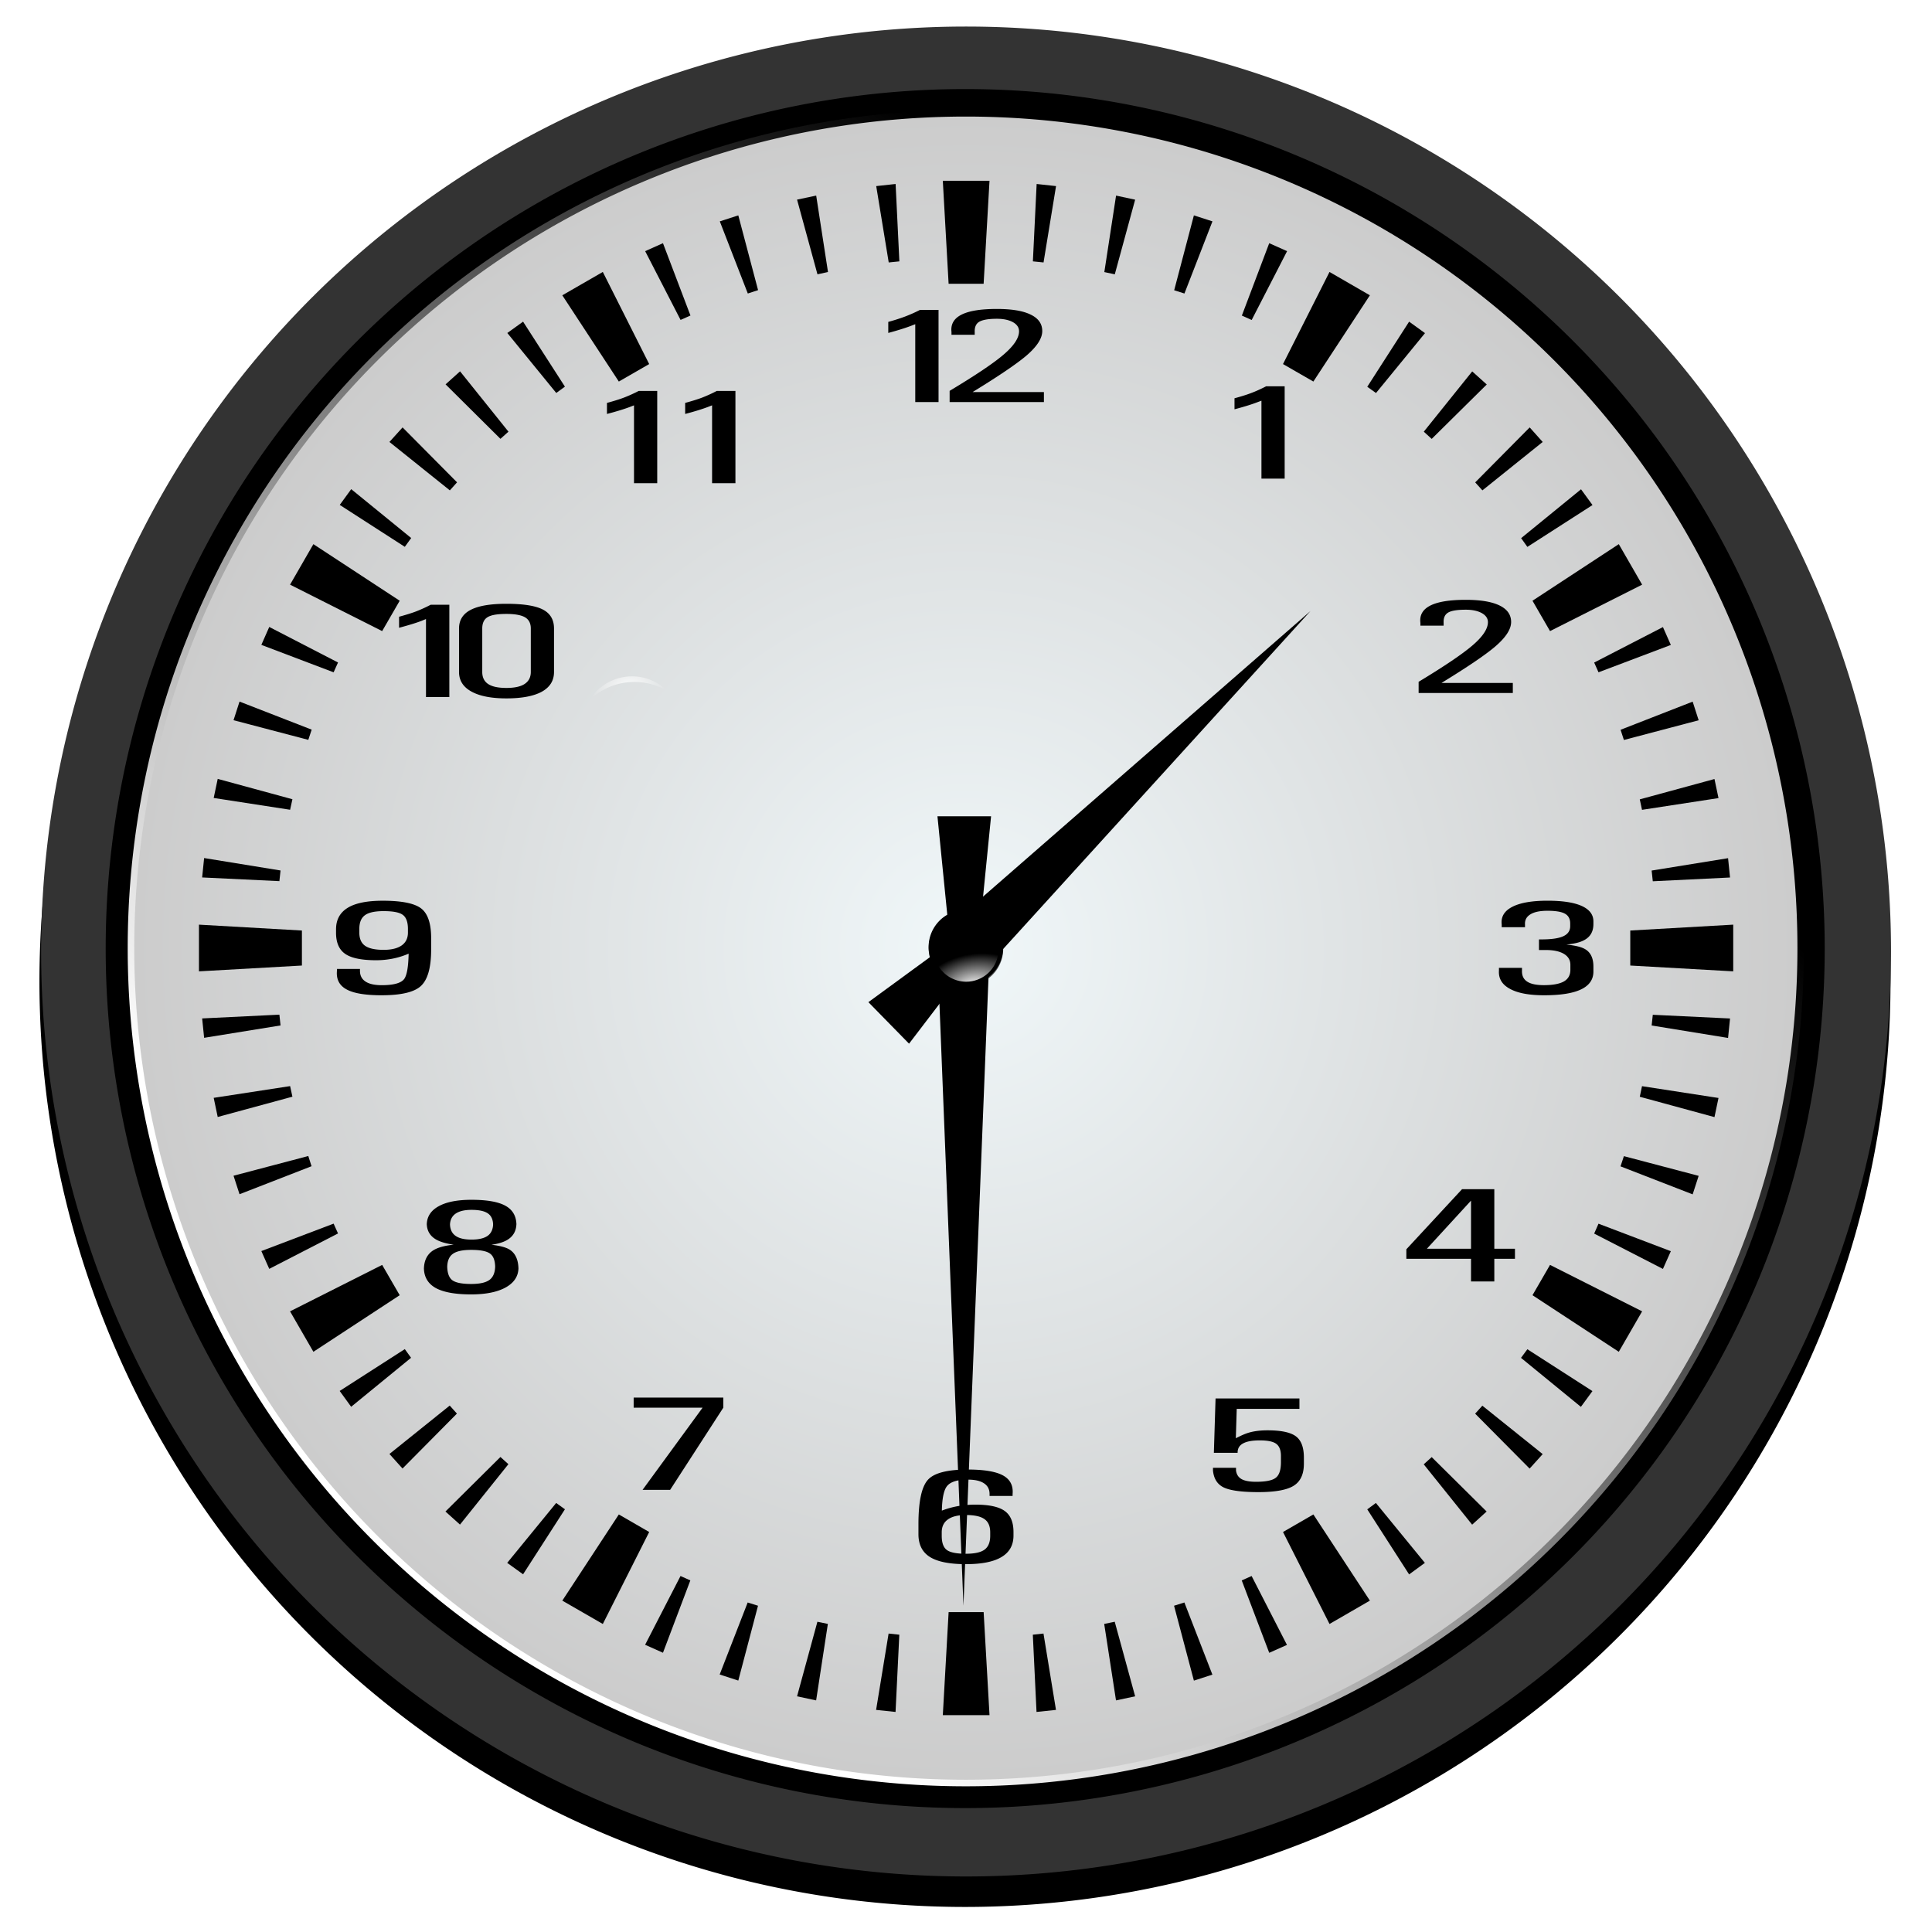
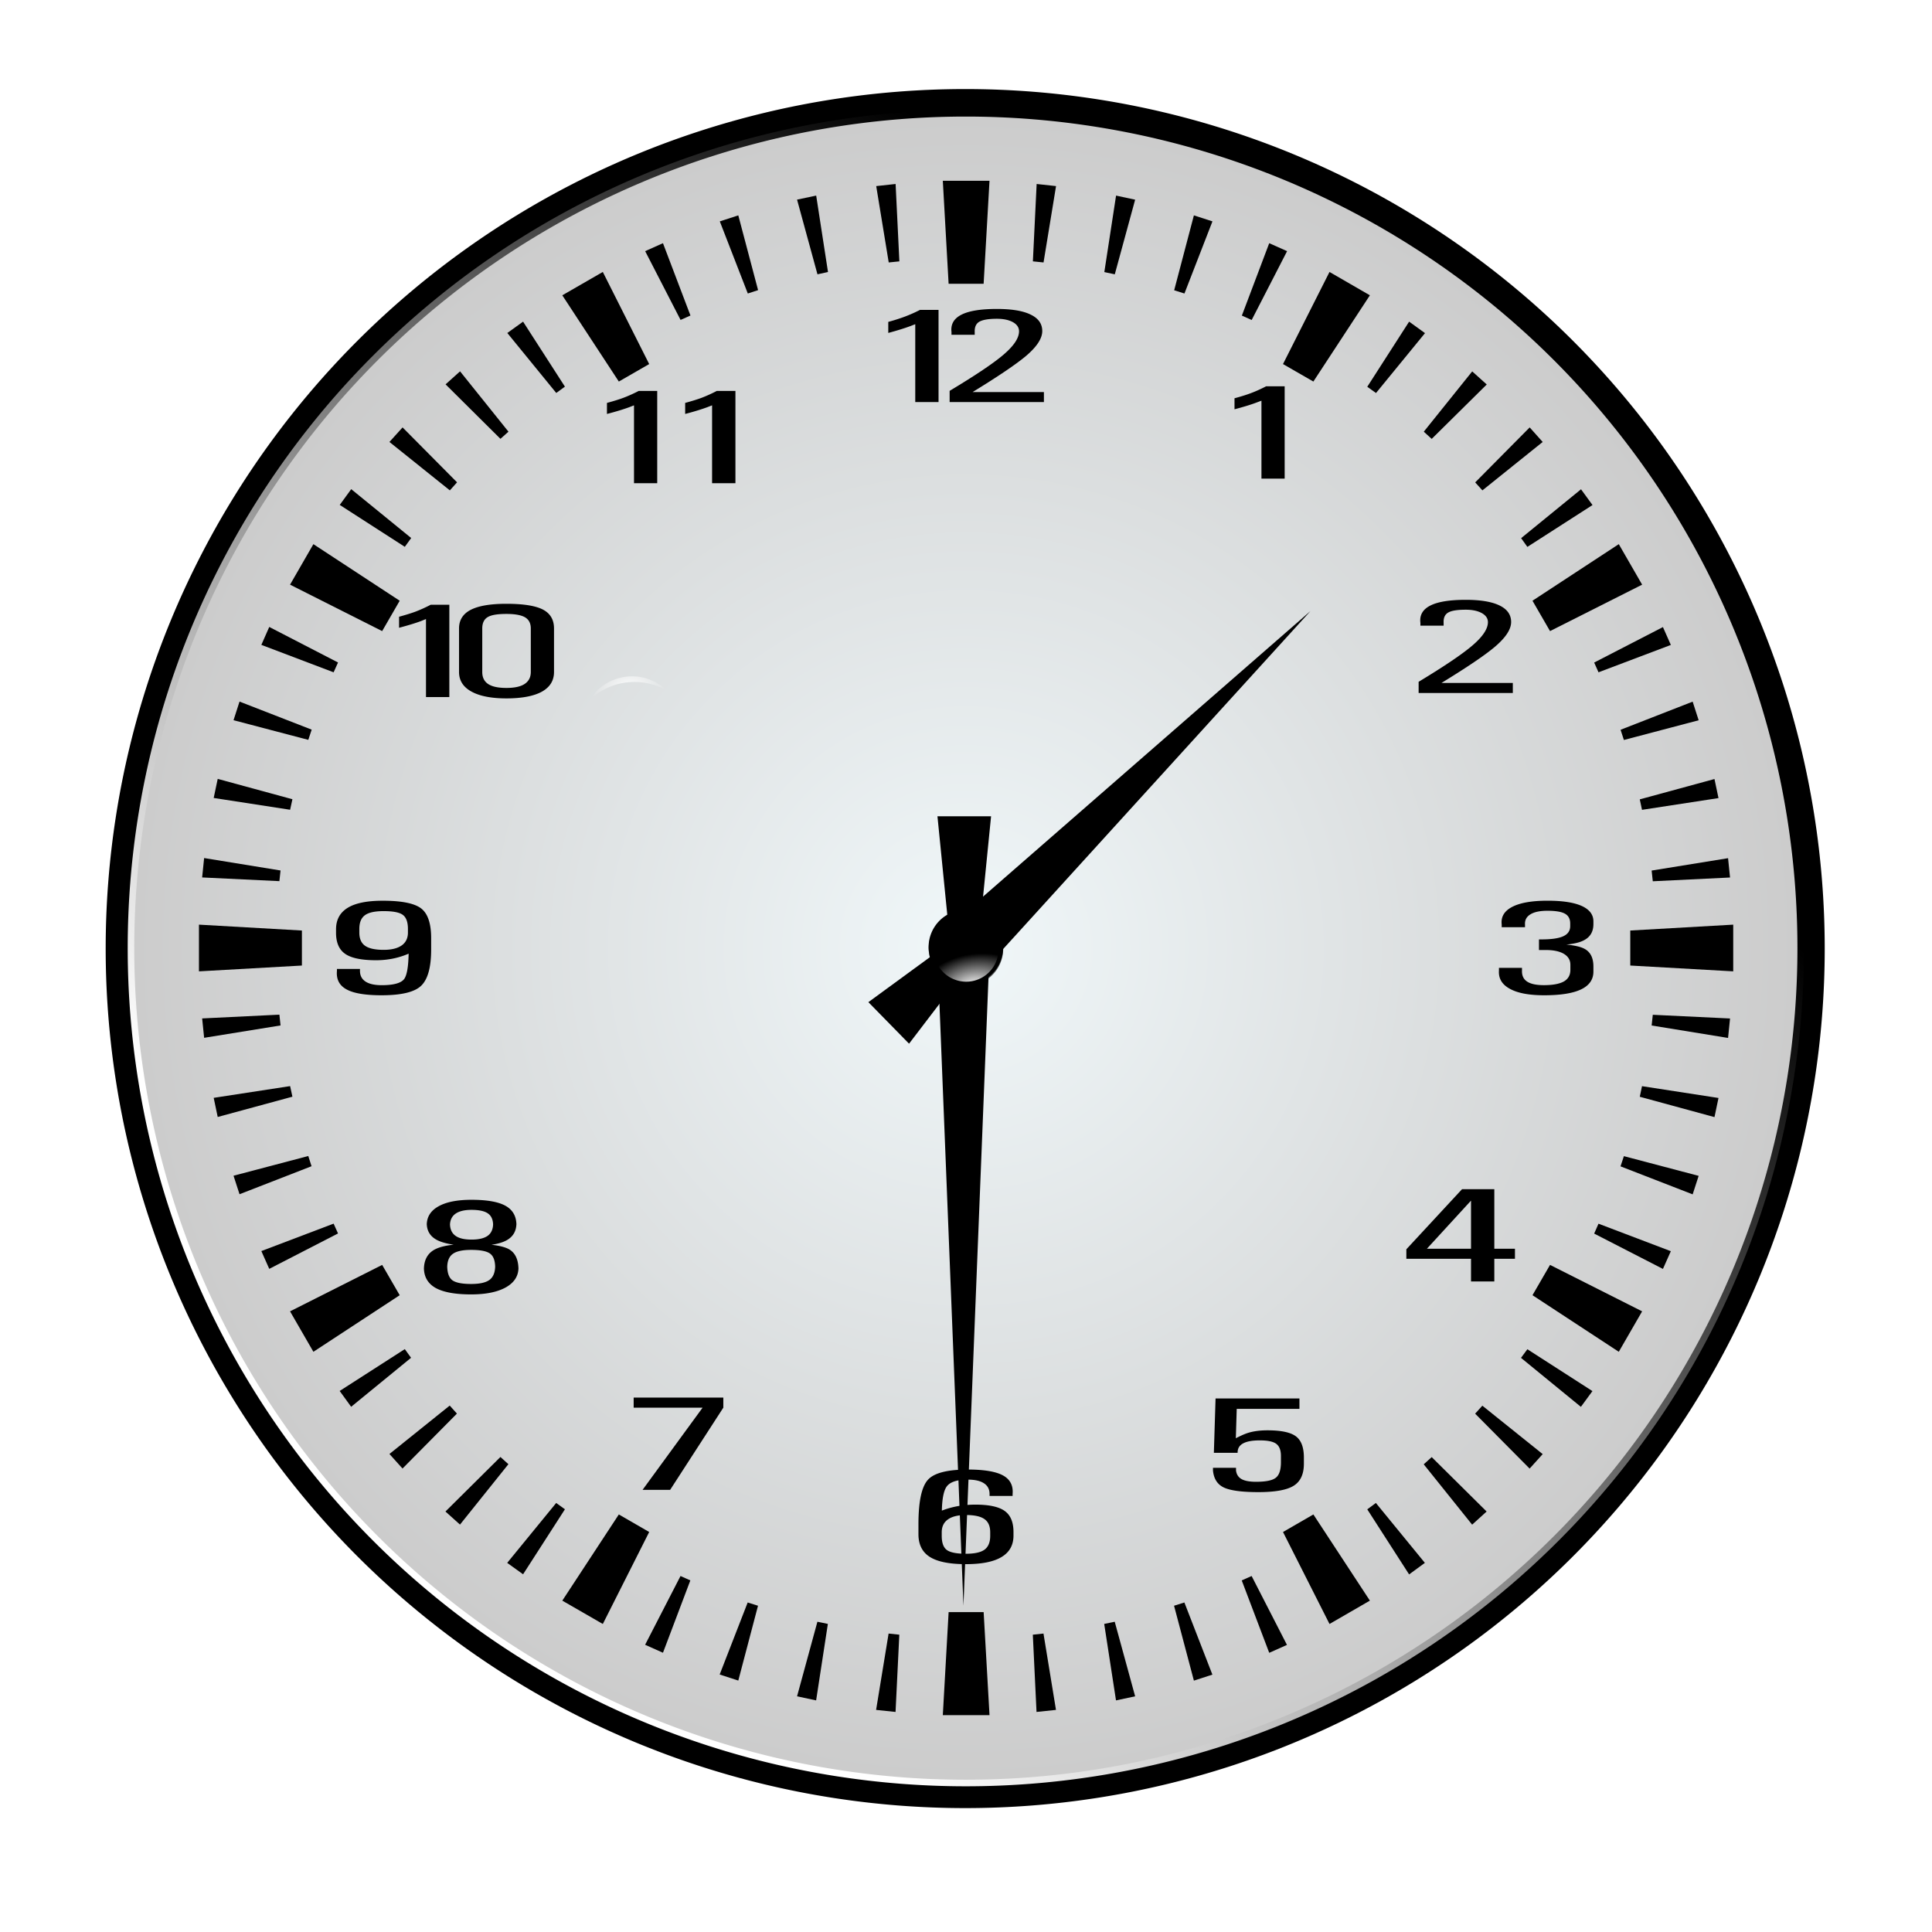
<svg xmlns="http://www.w3.org/2000/svg" xmlns:xlink="http://www.w3.org/1999/xlink" viewBox="0 0 400 400" version="1.0">
  <defs>
    <radialGradient id="c" gradientUnits="userSpaceOnUse" cy="353" cx="-257.14" gradientTransform="matrix(1.636 -.014 .009 1 160.42 -3.62)" r="52.319">
      <stop offset="0" stop-color="#fff" />
      <stop offset="1" stop-color="#fff" stop-opacity="0" />
    </radialGradient>
    <radialGradient xlink:href="#d" id="l" gradientUnits="userSpaceOnUse" gradientTransform="matrix(-.992 .125 -.075 -.598 -502.2 415.88)" cx="-260.01" cy="219.21" r="37.016" />
    <radialGradient xlink:href="#c" id="k" gradientUnits="userSpaceOnUse" gradientTransform="matrix(1.636 -.014 .009 1 160.42 -3.62)" cx="-257.14" cy="353" r="52.319" />
    <radialGradient xlink:href="#b" id="i" gradientUnits="userSpaceOnUse" cx="-485.71" cy="332.36" r="262.86" />
    <radialGradient id="d" gradientUnits="userSpaceOnUse" cy="219.21" cx="-260.01" gradientTransform="matrix(-.992 .125 -.075 -.598 -502.2 415.88)" r="37.016">
      <stop offset="0" stop-color="#fff" />
      <stop offset="1" stop-color="#fff" stop-opacity="0" />
    </radialGradient>
    <radialGradient id="b" gradientUnits="userSpaceOnUse" cy="332.36" cx="-485.71" r="262.86">
      <stop offset="0" stop-color="#f0f7f9" />
      <stop offset="1" stop-color="#ccc" />
    </radialGradient>
    <filter id="h">
      <feGaussianBlur stdDeviation="5.299" />
    </filter>
    <filter id="j">
      <feGaussianBlur stdDeviation="1.046" />
    </filter>
    <filter id="e">
      <feGaussianBlur stdDeviation="5.257" />
    </filter>
    <filter id="f">
      <feGaussianBlur stdDeviation="5.257" />
    </filter>
    <linearGradient id="a" y2="332.36" gradientUnits="userSpaceOnUse" x2="-221.36" y1="614.71" x1="-485.71">
      <stop offset="0" stop-color="#fff" />
      <stop offset="1" stop-color="#fff" stop-opacity="0" />
    </linearGradient>
    <linearGradient xlink:href="#a" id="g" gradientUnits="userSpaceOnUse" x1="-485.71" y1="614.71" x2="-221.36" y2="332.36" />
  </defs>
-   <path d="M-222.857 332.362a262.857 262.857 0 11-525.714 0 262.857 262.857 0 11525.714 0z" transform="matrix(.729 0 0 .729 553.875 -39.102)" fill-rule="evenodd" filter="url(#e)" />
-   <path d="M391.515 197a191.501 191.501 0 11-383.003 0 191.501 191.501 0 11383.003 0z" fill="#333" fill-rule="evenodd" />
  <path d="M-222.857 332.362a262.857 262.857 0 11-525.714 0 262.857 262.857 0 11525.714 0z" transform="translate(528.663 -28.616) scale(.677)" fill-rule="evenodd" filter="url(#f)" />
  <path d="M-222.857 332.362a262.857 262.857 0 11-525.714 0 262.857 262.857 0 11525.714 0z" transform="matrix(.655 0 0 .655 518.11 -21.392)" fill="none" stroke="url(#g)" stroke-width="4.141" stroke-linecap="round" filter="url(#h)" />
  <path d="M-222.857 332.362a262.857 262.857 0 11-525.714 0 262.857 262.857 0 11525.714 0z" transform="matrix(.655 0 0 .655 518.11 -21.392)" fill="url(#i)" fill-rule="evenodd" />
  <path d="M199.472 332.448l5.553-139.242h-2.247l2.414-24.205-11.102.002 2.416 24.203h-2.588l5.554 139.241z" fill-rule="evenodd" />
  <path d="M271.333 126.5l-78.503 68.466 1.702 1.737-14.744 10.782 8.422 8.598 11.082-14.52 1.96 2.001 70.08-77.064zM195.2 37.432L196.4 58.75h7.25l1.216-21.317h-9.668zm-9.774.66l-4.015.437L184 54.337l2.205-.224-.779-16.02zm29.2 0l-.779 16.02 2.206.225 2.589-15.808-4.015-.436zm-45.643 2.404l-3.962.833 4.226 15.465 2.18-.476-2.444-15.822zm62.086 0l-2.43 15.836 2.166.462 4.213-15.452-3.949-.846zm-78.212 4.095l-3.83 1.241 5.798 14.937 2.127-.7-4.095-15.478zm94.325 0L243.1 60.096l2.126.673 5.798-14.937-3.843-1.241zM137.26 50.349l-3.685 1.65 7.33 14.238 2.047-.911-5.692-14.977zm125.52 0l-5.666 14.99 2.033.911 7.33-14.25-3.698-1.651zm-137.974 5.956l-8.387 4.834 11.702 17.856 6.286-3.619-9.601-19.07zm150.454 0l-9.628 19.071 6.287 3.619 11.701-17.856-8.36-4.834zM108.297 66.594l-3.262 2.35 10.13 12.415 1.796-1.308-8.664-13.457zm183.445 0l-8.664 13.484 1.81 1.294 10.143-12.401-3.289-2.377zM95.25 76.882l-2.998 2.694 11.358 11.279 1.664-1.48-10.024-12.493zm209.555.013l-10.024 12.48 1.638 1.493 11.397-11.266-3.011-2.707zM83.349 88.491l-2.72 3.01 12.506 10.025 1.493-1.664L83.349 88.49zm233.355 0l-11.28 11.384 1.493 1.651 12.48-10.024-2.693-3.011zM72.717 101.275l-2.377 3.262 13.471 8.677 1.321-1.822-12.415-10.117zm254.618.026l-12.401 10.117 1.294 1.81 13.484-8.664-2.377-3.263zM64.885 112.66l-4.833 8.387 19.07 9.615 3.633-6.287-17.87-11.714zm270.269 0l-17.87 11.715 3.633 6.287 19.07-9.615-4.833-8.387zM55.746 129.803l-1.637 3.711 14.963 5.68.912-2.035-14.238-7.356zm288.547.027l-14.237 7.343.898 2.02 14.977-5.665-1.638-3.698zM49.592 145.254l-1.242 3.857 15.48 4.068.7-2.114-14.938-5.81zm300.855.014l-14.924 5.824.687 2.113 15.479-4.081-1.242-3.856zM45.075 161.26l-.832 3.95 15.822 2.442.476-2.179-15.466-4.213zm309.89.027l-15.466 4.213.462 2.166 15.835-2.43-.832-3.95zM42.261 177.65l-.41 4.015 15.994.766.238-2.206-15.822-2.575zm315.515.027l-15.822 2.562.238 2.218 15.994-.779-.41-4.001zM41.192 191.439v9.668l21.316-1.202v-7.25l-21.316-1.216zm317.655 0l-21.316 1.215v7.25l21.316 1.203v-9.668zm-301 18.635l-15.994.78.41 4.014 15.821-2.562-.238-2.232zm284.346.027l-.238 2.218 15.822 2.576.41-4.028-15.994-.766zM60.065 224.866l-15.822 2.43.832 3.962 15.466-4.2-.476-2.192zm279.896.013l-.462 2.193 15.465 4.213.832-3.962-15.835-2.444zM63.829 239.341l-15.479 4.08 1.242 3.831 14.91-5.798-.673-2.113zm272.381.026l-.7 2.113 14.937 5.798 1.242-3.83-15.479-4.08zM69.072 253.34l-14.963 5.68 1.637 3.684 14.238-7.33-.912-2.034zm261.882.014l-.898 2.047 14.237 7.316 1.638-3.671-14.977-5.692zm-251.831 8.531L60.052 271.5l4.834 8.373 17.869-11.714-3.632-6.274zm241.794 0l-3.632 6.274 17.869 11.714 4.833-8.373-19.07-9.615zM83.81 279.32l-13.484 8.663 2.377 3.276 12.402-10.143-1.295-1.796zm232.417.026l-1.32 1.783 12.4 10.143 2.391-3.262-13.47-8.664zM93.11 291.007l-12.48 10.024 2.707 3.011L94.6 292.671l-1.492-1.664zm213.795.026l-1.492 1.651 11.278 11.371 2.708-2.998-12.494-10.024zm-203.295 10.619l-11.385 11.292 3.011 2.707 10.024-12.507-1.65-1.492zm192.809.026l-1.651 1.492 10.024 12.494 2.998-2.72-11.371-11.266zm-181.267 9.496l-10.142 12.401 3.288 2.364 8.664-13.458-1.81-1.307zm169.71 0l-1.783 1.32 8.664 13.472 3.262-2.39-10.143-12.402zm-156.74 2.377l-11.702 17.843 8.387 4.833 9.601-19.044-6.286-3.632zm143.798 0l-6.287 3.632 9.628 19.044 8.36-4.833-11.701-17.843zm-131.027 12.745l-7.33 14.237 3.698 1.65 5.666-14.976-2.034-.911zm118.242 0l-2.047.911 5.692 14.99 3.672-1.638-7.317-14.263zm-104.335 5.48L149 346.688l3.856 1.255 4.081-15.492-2.14-.673zm90.415 0l-2.14.674 4.108 15.505 3.83-1.241-5.798-14.937zm-48.813 1.995l-1.202 21.33h9.668l-1.215-21.33H196.4zm-27.167 1.994l-4.213 15.44 3.949.844 2.43-15.835-2.166-.449zm61.558 0l-2.18.45 2.444 15.834 3.962-.845-4.226-15.439zm-46.819 2.444l-2.588 15.808 4.028.423.779-15.994-2.219-.237zm32.067 0l-2.206.237.766 15.994 4.028-.423-2.588-15.808z" fill-rule="evenodd" />
  <path d="M79.03 206.06c-3.367 0-5.798-.397-7.277-1.216-1.492-.805-2.152-2.086-1.994-3.843v-.396h4.768V201c0 .977.383 1.717 1.149 2.219.753.502 1.875.753 3.354.753 2.47 0 4.028-.436 4.662-1.295.555-.779.859-2.522.912-5.23-2.113.912-4.359 1.36-6.736 1.36-2.985 0-5.111-.435-6.379-1.307-1.28-.871-1.915-2.337-1.915-4.371v-.727c0-1.98.806-3.46 2.417-4.45 1.598-.978 4.015-1.466 7.25-1.466 3.95 0 6.617.541 7.99 1.624 1.374 1.083 2.061 3.183 2.035 6.287v2.298c-.013 3.684-.727 6.154-2.127 7.448-1.386 1.281-4.094 1.915-8.109 1.915zm5.428-13.723c0-1.426-.356-2.403-1.056-2.918-.7-.529-2.034-.78-3.975-.78-1.81 0-3.104.278-3.87.846-.78.568-1.162 1.518-1.162 2.852v.74c0 1.268.396 2.18 1.188 2.734.78.554 2.06.845 3.844.845 1.65 0 2.892-.317 3.75-.924.846-.608 1.281-1.493 1.281-2.655v-.74zM325.092 191.198c0-.957-.368-1.63-1.086-2.027-.719-.407-1.934-.606-3.628-.606-1.547 0-2.726.246-3.518.739-.81.492-1.178 1.193-1.123 2.093v.568h-4.825v-.568c-.184-1.573.534-2.785 2.173-3.637 1.64-.853 4.088-1.279 7.311-1.279 3.112 0 5.47.36 7.09 1.09 1.602.729 2.413 1.79 2.413 3.191v.55c0 1.629-.7 2.775-2.137 3.447-.791.388-1.952.654-3.462.805 1.62.161 2.836.426 3.61.805 1.326.635 1.989 1.885 1.989 3.732v1.06c0 1.63-.847 2.861-2.542 3.676-1.694.814-4.235 1.221-7.642 1.221-3.113 0-5.47-.435-7.09-1.326-1.64-.88-2.394-2.14-2.284-3.779v-.568h4.77v.568c-.037 1.023.313 1.781 1.068 2.274.737.492 1.897.738 3.462.738 1.879 0 3.26-.265 4.162-.776.884-.521 1.326-1.317 1.326-2.397v-1.051c0-.957-.442-1.705-1.326-2.245-.902-.54-2.155-.805-3.757-.805h-1.418v-2.197h.497c2.081 0 3.592-.218 4.53-.654.958-.435 1.437-1.136 1.437-2.093v-.55zM206.385 63.965c-3.34 0-5.771.397-7.33 1.189-1.558.792-2.245 1.981-2.06 3.579v.581h4.808v-.581c-.04-1.017.277-1.717.937-2.113.674-.396 1.876-.62 3.645-.62 1.374 0 2.483.237 3.329.7.845.475 1.267 1.109 1.267 1.888 0 1.386-1.043 2.971-3.156 4.794-2.1 1.81-5.85 4.319-11.213 7.541v2.325h19.52v-2.074h-14.765c5.322-3.262 8.994-5.745 11.04-7.462 2.26-1.915 3.382-3.645 3.382-5.164 0-1.505-.793-2.641-2.39-3.407-1.599-.793-3.936-1.176-7.014-1.176zm-15.914.198a30.483 30.483 0 01-3.09 1.374c-.912.343-2.074.726-3.474 1.11v2.284c1.876-.502 3.434-.99 4.636-1.44l.95-.37v16.127h4.821V64.163h-3.843zM200.376 304.253c3.368 0 5.798.41 7.277 1.216 1.48.805 2.153 2.1 1.995 3.856v.396h-4.768v-.396c0-.977-.383-1.717-1.15-2.219-.765-.515-1.875-.766-3.354-.766-2.245 0-3.71.489-4.398 1.466-.594.845-.924 2.496-.977 4.953 2.126-.832 4.438-1.242 6.947-1.242 2.826 0 4.847.436 6.062 1.308 1.215.871 1.822 2.324 1.822 4.371v.727c0 1.98-.832 3.46-2.47 4.437-1.637.99-4.107 1.48-7.382 1.48-3.407 0-5.89-.502-7.462-1.493-1.572-.99-2.364-2.562-2.364-4.715v-2.285c.026-4.582.674-7.58 1.981-8.994 1.281-1.4 4.028-2.1 8.241-2.1zm-5.401 13.723c0 1.44.356 2.416 1.056 2.931.7.516 2.02.78 3.95.78 1.808 0 3.103-.29 3.869-.859.766-.568 1.162-1.519 1.162-2.852v-.727c0-1.268-.396-2.179-1.189-2.734-.792-.568-2.073-.845-3.843-.845-1.638 0-2.88.304-3.724.911-.859.608-1.281 1.493-1.281 2.668v.727zM132.241 80.936a29.964 29.964 0 01-3.103 1.4c-.912.344-2.06.7-3.474 1.083v2.285c1.889-.489 3.434-.964 4.65-1.413l.95-.37v16.126h4.807v-19.11h-3.83zm16.166 0a29.734 29.734 0 01-3.078 1.4c-.91.344-2.073.7-3.473 1.083v2.285c1.875-.489 3.407-.964 4.623-1.413l.95-.37v16.126h4.834v-19.11h-3.856zM104.85 125.008c-3.341 0-5.785.423-7.396 1.255-1.611.832-2.417 2.126-2.417 3.856v9.007c0 1.744.845 3.104 2.55 4.042 1.703.95 4.12 1.426 7.263 1.426 3.21 0 5.68-.475 7.356-1.4 1.664-.938 2.496-2.285 2.496-4.068v-9.007c0-1.81-.766-3.117-2.31-3.922-1.546-.793-4.069-1.189-7.542-1.189zm-15.677.198a29.734 29.734 0 01-3.077 1.4c-.911.343-2.073.7-3.473 1.083v2.285c1.875-.502 3.433-.964 4.635-1.426l.938-.383v16.152h4.834v-19.11h-3.857zm15.677 1.902c1.77 0 3.064.238 3.856.7.793.475 1.19 1.241 1.19 2.311v9.007c0 1.083-.424 1.915-1.282 2.483-.845.555-2.113.82-3.764.82-1.704 0-2.958-.265-3.777-.807-.819-.541-1.228-1.373-1.228-2.496v-9.007c0-1.122.383-1.915 1.122-2.35.74-.45 2.02-.661 3.883-.661zM101.745 257.715c1.62.18 2.818.484 3.591.9 1.326.739 2.007 2.15 2.007 4.243v-.407c0 1.733-.865 3.088-2.596 4.073-1.731.975-4.144 1.468-7.2 1.468-3.316 0-5.784-.455-7.386-1.354-1.583-.91-2.394-2.302-2.394-4.187v.407c0-1.96.737-3.343 2.21-4.148.921-.493 2.228-.834 3.96-1.013-1.4-.2-2.523-.502-3.37-.92-1.474-.738-2.21-1.912-2.21-3.523v.38c0-1.668.791-2.956 2.412-3.865 1.602-.91 3.886-1.364 6.85-1.364 3.224 0 5.58.417 7.072 1.26 1.474.833 2.229 2.16 2.229 3.968v-.379c0 1.61-.682 2.785-2.026 3.533-.792.436-1.842.74-3.15.928zm-4.125-1.07c1.528 0 2.652-.274 3.388-.814.718-.54 1.087-1.383 1.087-2.51v.379c0-1.137-.35-1.952-1.05-2.453-.7-.502-1.842-.758-3.425-.758-1.474 0-2.578.274-3.334.814-.736.53-1.123 1.336-1.123 2.397v-.38c0 1.128.368 1.97 1.105 2.51.718.54 1.842.815 3.352.815zm-.074 2.131c-1.805 0-3.075.284-3.83.853-.756.559-1.124 1.506-1.124 2.822v-.407c0 1.459.35 2.462 1.031 2.993.7.53 2.008.795 3.923.795 1.786 0 3.057-.284 3.83-.87.756-.579 1.142-1.554 1.142-2.918v.407c0-1.42-.35-2.387-1.05-2.898-.68-.512-1.988-.777-3.922-.777zM133.033 308.463l12.431-17.02h-14.272v-2.093h18.563v2.093l-11.013 17.02h-5.709zM269.955 303.055c0 2.15-.7 3.675-2.118 4.556-1.4.88-3.849 1.316-7.292 1.316-3.426 0-5.82-.322-7.164-.956-1.344-.644-2.081-1.819-2.247-3.514v-.568h4.77v.568c.11.805.479 1.392 1.142 1.771.663.37 1.657.559 2.983.559 2.044 0 3.407-.275 4.107-.834.718-.549 1.068-1.629 1.068-3.239v-1.279c0-1.193-.332-2.036-.976-2.51-.626-.473-1.768-.71-3.407-.71-1.565 0-2.726.218-3.48.644-.774.426-1.124 1.07-1.106 1.932h-4.917l.35-11.252h17.366v2.15h-12.983l-.184 6.081c.829-.426 1.51-.739 2.063-.947 1.233-.464 2.725-.692 4.493-.692 2.818 0 4.77.417 5.875 1.241 1.105.824 1.657 2.292 1.657 4.404v1.28zM304.559 260.623H291.17v-1.97l11.529-12.445h6.684v12.331h4.273v2.084h-4.273v4.689h-4.824v-4.689zm0-2.083v-9.964l-9.135 9.963h9.135zM312.864 128.781c0 1.516-1.123 3.23-3.388 5.153-2.045 1.724-5.71 4.205-11.032 7.463h14.77v2.084h-19.502V141.16c5.34-3.23 9.079-5.749 11.178-7.558 2.118-1.818 3.168-3.419 3.168-4.792 0-.777-.424-1.402-1.271-1.876-.847-.464-1.952-.7-3.315-.7-1.768 0-3.002.198-3.665.606-.663.397-.976 1.108-.92 2.13v.569h-4.807v-.568c-.203-1.6.479-2.794 2.044-3.59 1.565-.796 4.015-1.193 7.348-1.193 3.075 0 5.414.397 6.998 1.174 1.602.777 2.394 1.923 2.394 3.42zM261.17 99.088v-16.13l-.957.36c-1.197.455-2.744.929-4.622 1.421v-2.282c1.4-.38 2.56-.74 3.462-1.09.94-.35 1.97-.814 3.094-1.392h3.83v19.113h-4.806z" />
  <path transform="matrix(.145 -.026 .026 .145 229.695 147.406)" d="M-204.824 291.651a52.32 52.32 0 11-104.638 0 52.32 52.32 0 11104.638 0z" opacity=".8" fill-rule="evenodd" filter="url(#j)" />
  <path d="M207.557 194.754a7.705 7.705 0 11-15.164 2.74 7.705 7.705 0 1115.164-2.74z" fill-rule="evenodd" />
  <path transform="rotate(-10.245 971.422 -1182.36) scale(.128)" d="M-204.824 291.651a52.32 52.32 0 11-104.638 0 52.32 52.32 0 11104.638 0z" fill="url(#k)" fill-rule="evenodd" />
  <path transform="translate(186.67 87.16) scale(.217)" d="M-257.156 243.625c-17.159 0-32.073 9.028-40.563 22.531 11.165-10.63 26.221-17.187 42.813-17.187 11.38 0 22.033 3.107 31.219 8.469-8.653-8.47-20.39-13.813-33.47-13.813z" opacity=".8" fill="url(#l)" fill-rule="evenodd" />
</svg>